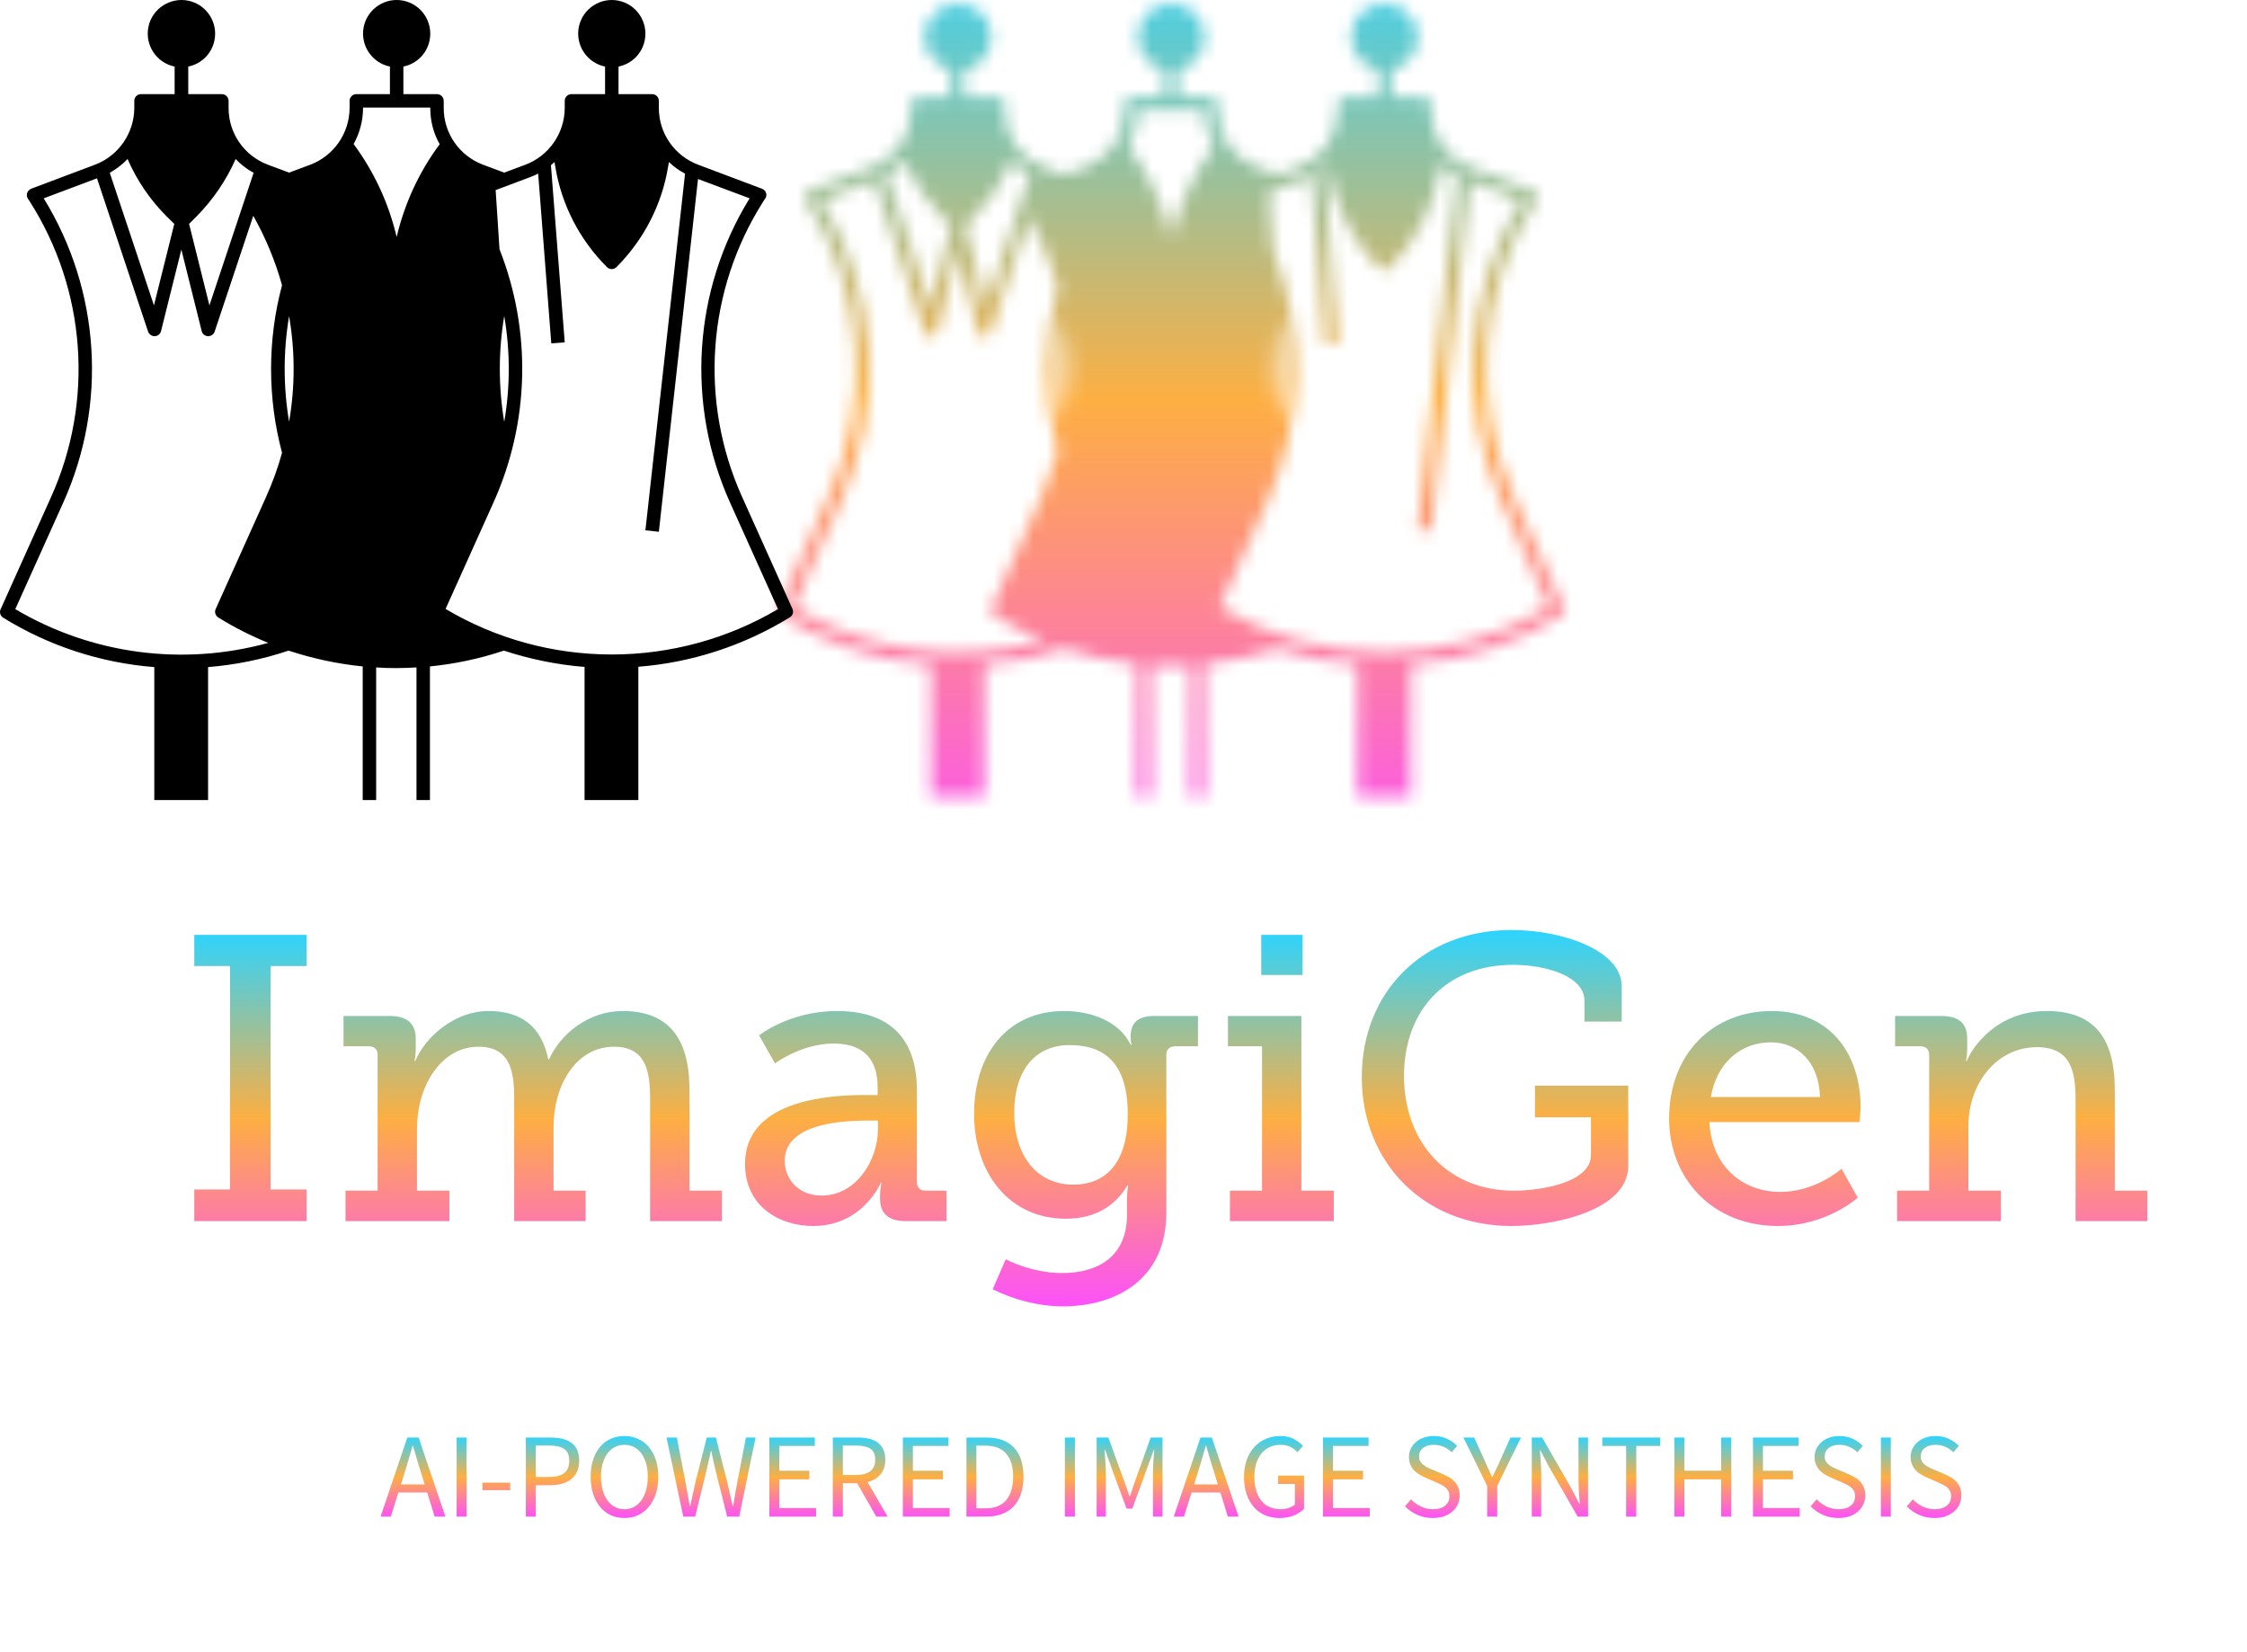
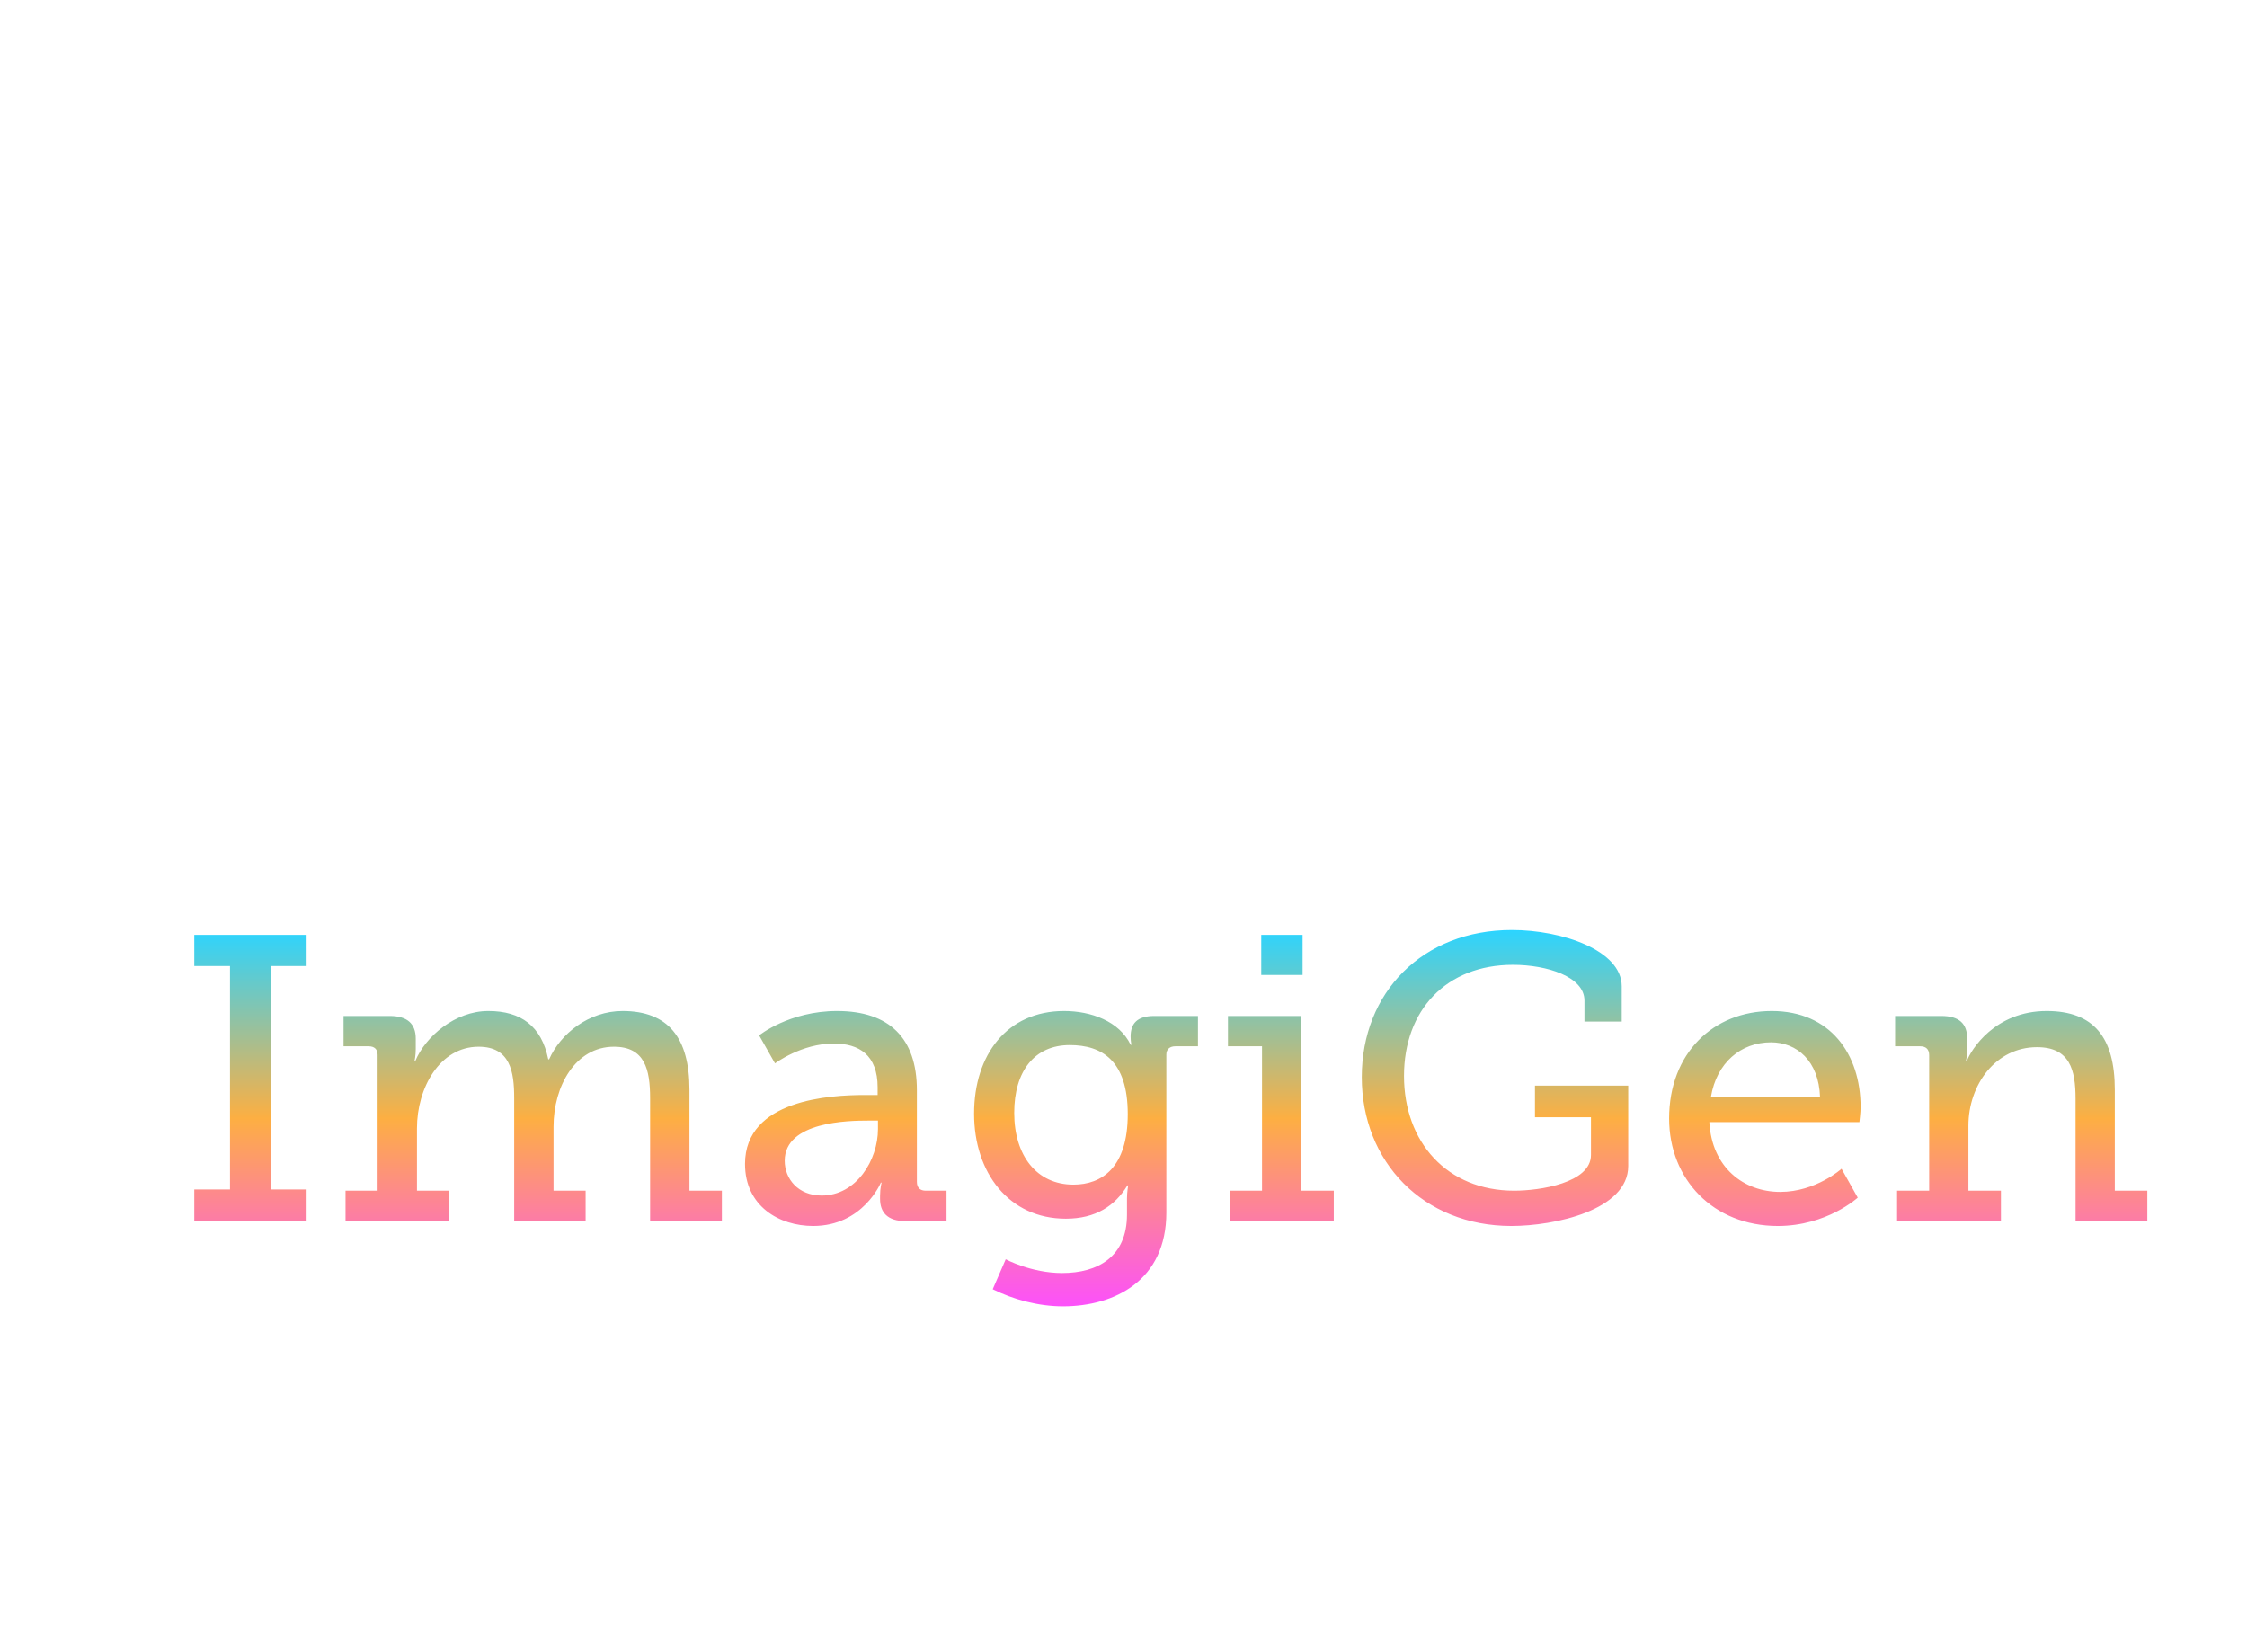
<svg xmlns="http://www.w3.org/2000/svg" data-v-0dd9719b="" version="1.0" width="100%" height="100%" viewBox="0 0 170 125" preserveAspectRatio="xMidYMid meet" color-interpolation-filters="sRGB" style="margin: auto;">
  <g data-v-0dd9719b="" fill="#fc51fa" class="icon-text-wrapper icon-svg-group iconsvg" transform="translate(0,0)"> # used to position image and modify above  viewBox to change scaling.
        <g class="iconsvg-imagesvg" transform="matrix(0.991,0,0,0.991,58.865,0.283)" mask="url(#f9075047-e783-4c7d-969c-e367526445ba)" opacity="1">
      <g>
-         <rect fill="#fc51fa" fill-opacity="0" stroke-width="2" x="0" y="0" width="60" height="60.528" class="image-rect" />
        <svg filter="url(#colors9302859872)" x="0" y="0" width="60" height="60.528" filtersec="colorsf9454288073" class="image-svg-svg primary" style="overflow: visible;">
          <svg version="1.1" x="0px" y="0px" viewBox="20.152 19.996 471.847 476.004" xml:space="preserve">
            <g d-rs="4" transform="matrix(-1,0,0,1,512.152,0)">
-               <path d="M491.6,382.4l-29.9-66.5c-25.8-57.1-21-123.4,12.7-176.2l1-1.5c1.2-1.9,0.6-4.3-1.2-5.5c-0.2-0.1-0.5-0.3-0.7-0.4l-38-14.3  c-14-5.3-23.3-18.7-23.4-33.7V80c0-2.2-1.8-4-4-4h-20V59.6c10.8-2.2,17.8-12.8,15.6-23.6S390.8,18.2,380,20.4S362.2,33.2,364.4,44  c1.6,7.9,7.7,14,15.6,15.6V76h-20c-2.2,0-4,1.8-4,4v4.3c0,15-9.3,28.4-23.4,33.7l-12.6,4.7l-12.6-4.7c-14-5.3-23.3-18.7-23.4-33.7  V80c0-2.2-1.8-4-4-4h-20V59.6c10.8-2.2,17.8-12.8,15.6-23.6S262.8,18.2,252,20.4c-10.8,2.2-17.8,12.8-15.6,23.6  c1.6,7.9,7.7,14,15.6,15.6V76h-20c-2.2,0-4,1.8-4,4v4.3c0,15-9.3,28.4-23.4,33.7l-12.6,4.7l-12.6-4.7c-14-5.3-23.3-18.7-23.4-33.7  V80c0-2.2-1.8-4-4-4h-20V59.6c10.8-2.2,17.8-12.8,15.6-23.6S134.8,18.2,124,20.4S106.2,33.2,108.4,44c1.6,7.9,7.7,14,15.6,15.6V76  h-20c-2.2,0-4,1.8-4,4v4.3c0,15-9.3,28.4-23.4,33.7l-38,14.3c-2.1,0.8-3.1,3.1-2.3,5.1c0.1,0.3,0.2,0.5,0.4,0.7l1,1.5  c33.7,52.8,38.5,119.1,12.7,176.2l-29.9,66.5c-0.8,1.8-0.2,4,1.6,5c27.3,16.8,58.2,26.9,90.1,29.4V496h32v-79.2  c16.3-1.3,32.5-4.6,48-9.7c14.3,4.8,29,7.9,44,9.4V496h8v-78.9c4,0.2,8.1,0.4,12.1,0.4c4,0,7.9-0.1,11.9-0.4V496h8v-79.5  c15-1.5,29.8-4.7,44.1-9.4c15.5,5.2,31.6,8.5,47.9,9.8V496h32v-79.1c31.9-2.5,62.8-12.6,90.1-29.5  C491.8,386.4,492.5,384.2,491.6,382.4z M128,409.4c-34.8,0-68.9-9.3-98.9-27l28.5-63.3C84,260.6,79.7,192.7,46,138l30.7-11.5  L100,336.4l8-0.9L84.4,123.3c3.5-1.8,6.7-4.1,9.6-6.9l0.5,2.8c3.7,22.6,14.5,43.5,30.7,59.7c1.6,1.6,4.1,1.6,5.7,0  c16.2-16.2,27-37,30.7-59.7l0.5-2.8c0.7,0.6,1.4,1.3,2.1,1.9L156,223.7l8,0.6l7.8-101c1.6,0.8,3.2,1.5,4.8,2.1l20.5,7.7l-2.3,35.2  c-19.2,48.7-17.9,103,3.6,150.7l28.5,63.3C196.9,400.1,162.8,409.4,128,409.4z M192,271c-3.6-20.8-3.6-42.1,0-63  C195.5,228.9,195.5,250.1,192,271L192,271z M256,161c-4.7-20-13.4-38.8-25.6-55.2c3.7-6.5,5.6-13.9,5.6-21.4V84h40v0.3  c0,7.5,2,14.9,5.6,21.4C269.4,122.2,260.7,141,256,161z M392.9,148.7c9.8-9.8,17.7-21.4,23.2-34.1c3.1,3.3,6.7,6,10.6,8.2  l-26.3,78.9l-12.1-48.5L392.9,148.7z M351.8,114.6c5.6,12.7,13.5,24.3,23.2,34.1l4.5,4.5l-12.1,48.5l-26.3-78.9  C345.1,120.7,348.7,117.9,351.8,114.6z M320,270.9c-3.6-20.8-3.6-42,0-62.8C323.5,228.9,323.5,250.1,320,270.9L320,270.9z   M332.4,402.5c10.3-4.2,20.2-9.2,29.7-15.1c1.7-1.1,2.4-3.2,1.6-5l-29.9-66.5c-3.9-8.6-7.1-17.4-9.6-26.5c8.7-32.7,8.7-67.1,0-99.7  c4-14.4,9.8-28.3,17.1-41.3l23,68.9c0.5,1.6,2.1,2.7,3.8,2.7c0.1,0,0.1,0,0.2,0c1.8-0.1,3.3-1.3,3.7-3l12.1-48.5l12.1,48.5  c0.4,1.7,2,3,3.7,3c0.1,0,0.1,0,0.2,0c1.7,0,3.2-1.1,3.8-2.7l30.4-91.2L466,138c-33.7,54.7-38,122.6-11.6,181.1l28.5,63.3  C437.6,409.3,383.2,416.5,332.4,402.5L332.4,402.5z">
-                             </path>
-             </g>
+               </g>
          </svg>
        </svg>
        <defs>
          <filter id="colors9302859872">
            <feColorMatrix type="matrix" values="0 0 0 0 0.984  0 0 0 0 0.316  0 0 0 0 0.977  0 0 0 1 0" class="icon-fecolormatrix" />
          </filter>
          <filter id="colorsf9454288073">
            <feColorMatrix type="matrix" values="0 0 0 0 0.996  0 0 0 0 0.996  0 0 0 0 0.996  0 0 0 1 0" class="icon-fecolormatrix" />
          </filter>
          <filter id="colorsb2217811517">
            <feColorMatrix type="matrix" values="0 0 0 0 0  0 0 0 0 0  0 0 0 0 0  0 0 0 1 0" class="icon-fecolormatrix" />
          </filter>
        </defs>
      </g>
-       <rect v-gra="id" width="72" height="72.528" transform="translate(-6, -6)" style="pointer-events:none;" fill="url(#3y7R7I1sAEg9Lv25_dS7N)" />
    </g>
    <g transform="translate(0,67.528)">
      <g data-gra="path-name" fill-rule="" class="tp-name iconsvg-namesvg" transform="matrix(0.834,0,0,0.834,14.699,2.832)" fill="url(#58ee11b6-0423-4a60-a1a1-9db2ce1fa4c4)" opacity="1">
        <g transform="scale(1)">
          <g>
            <path d="M1.95 0L12.14 0 12.14-2.87 8.87-2.87 8.87-23.14 12.14-23.14 12.14-25.97 1.95-25.97 1.95-23.14 5.19-23.14 5.19-2.87 1.95-2.87ZM15.67 0L25.09 0 25.09-2.76 22.15-2.76 22.15-8.42C22.15-12.07 24.21-15.82 27.74-15.82 30.61-15.82 30.97-13.57 30.97-11.15L30.97 0 37.45 0 37.45-2.76 34.54-2.76 34.54-8.57C34.54-12.25 36.53-15.82 40.02-15.82 42.82-15.82 43.3-13.76 43.3-11.15L43.3 0 49.81 0 49.81-2.76 46.87-2.76 46.87-11.92C46.87-16.66 44.92-19.06 40.8-19.06 37.74-19.06 35.17-17 34.14-14.68L34.06-14.68C33.44-17.69 31.6-19.06 28.62-19.06 25.6-19.06 22.92-16.74 22-14.53L21.93-14.53C21.93-14.53 22.04-15.01 22.04-15.6L22.04-16.55C22.04-17.92 21.26-18.61 19.68-18.61L15.49-18.61 15.49-15.86 17.77-15.86C18.28-15.86 18.58-15.6 18.58-15.08L18.58-2.76 15.67-2.76ZM51.91-5.19C51.91-1.36 55 0.44 58.09 0.44 62.61 0.44 64.23-3.49 64.23-3.49L64.3-3.49C64.3-3.49 64.16-3.02 64.16-2.28L64.16-2.02C64.16-0.81 64.82 0 66.47 0L70.19 0 70.19-2.76 68.31-2.76C67.8-2.76 67.5-3.02 67.5-3.57L67.5-11.88C67.5-16.59 65-19.06 60.26-19.06 55.92-19.06 53.19-16.85 53.19-16.85L54.63-14.31C54.63-14.31 57.02-16.11 59.96-16.11 62.24-16.11 63.94-15.08 63.94-12.14L63.94-11.44 62.76-11.44C59.67-11.44 51.91-11.04 51.91-5.19ZM55.51-5.48C55.51-9.05 61.36-9.12 63.05-9.12L63.97-9.12 63.97-8.35C63.97-5.55 62.02-2.32 58.86-2.32 56.73-2.32 55.51-3.83 55.51-5.48ZM75.56 3.46L74.38 6.18C76.22 7.1 78.5 7.73 80.75 7.73 85.46 7.73 90.13 5.37 90.13-0.77L90.13-15.12C90.13-15.6 90.46-15.86 90.94-15.86L93-15.86 93-18.61 89.03-18.61C87.48-18.61 86.89-17.92 86.89-16.74 86.89-16.26 86.97-16 86.97-16L86.89-16C85.86-18.14 83.29-19.06 80.86-19.06 75.67-19.06 72.69-15.08 72.69-9.75 72.69-4.38 75.86-0.22 81.01-0.22 83.73-0.22 85.49-1.4 86.6-3.24L86.67-3.24C86.67-3.24 86.56-2.65 86.56-2.06L86.56-0.59C86.56 3.24 83.91 4.71 80.67 4.71 77.88 4.71 75.56 3.46 75.56 3.46ZM81.7-3.31C78.36-3.31 76.33-5.96 76.33-9.82 76.33-13.61 78.17-15.97 81.37-15.97 84.28-15.97 86.63-14.57 86.63-9.71 86.63-4.86 84.28-3.31 81.7-3.31ZM98.74-22.33L102.49-22.33 102.49-25.97 98.74-25.97ZM95.9 0L105.32 0 105.32-2.76 102.38-2.76 102.38-18.61 95.72-18.61 95.72-15.86 98.81-15.86 98.81-2.76 95.9-2.76ZM107.86-13.06C107.86-5.37 113.45 0.44 121.43 0.44 125.33 0.44 132.03-0.99 132.03-5L132.03-12.29 123.57-12.29 123.57-9.42 128.65-9.42 128.65-6C128.65-3.46 124.01-2.76 121.69-2.76 115.59-2.76 111.69-7.17 111.69-13.17 111.69-19.13 115.51-23.25 121.58-23.25 124.64-23.25 128.06-22.18 128.06-20.01L128.06-18.1 131.44-18.1 131.44-21.3C131.44-24.57 126.03-26.41 121.47-26.41 113.38-26.41 107.86-20.75 107.86-13.06ZM135.74-9.31C135.74-3.79 139.75 0.44 145.6 0.44 150.06 0.44 152.85-2.13 152.85-2.13L151.38-4.75C151.38-4.75 149.06-2.65 145.82-2.65 142.51-2.65 139.61-4.86 139.39-8.98L153-8.98C153-8.98 153.11-9.86 153.11-10.34 153.11-15.16 150.35-19.06 145.05-19.06 139.75-19.06 135.74-15.23 135.74-9.31ZM139.53-11.26C140.05-14.38 142.26-16.22 144.98-16.22 147.33-16.22 149.32-14.53 149.43-11.26ZM156.42 0L165.84 0 165.84-2.76 162.89-2.76 162.89-8.65C162.89-12.36 165.36-15.78 169.11-15.78 172.09-15.78 172.61-13.72 172.61-11.11L172.61 0 179.12 0 179.12-2.76 176.17-2.76 176.17-11.92C176.17-16.66 174.26-19.06 169.99-19.06 165.29-19.06 163.11-15.52 162.75-14.53L162.67-14.53C162.67-14.53 162.78-15.01 162.78-15.6L162.78-16.55C162.78-17.92 162.05-18.61 160.43-18.61L156.24-18.61 156.24-15.86 158.52-15.86C159.03-15.86 159.33-15.6 159.33-15.05L159.33-2.76 156.42-2.76Z" transform="translate(-1.95, 26.41)" />
          </g>
        </g>
      </g>
      <g data-gra="path-slogan" fill-rule="" class="tp-slogan iconsvg-slogansvg" fill="url(#f2e33ef6-dedf-4a92-83ca-ae55aff5fd42)" transform="matrix(0.76,0,0,0.76,28.791,41.118)" opacity="1">
        <g transform="scale(1, 1)">
          <g transform="scale(1)">
-             <path d="M4.43-3.20L2.06-3.20L2.44-4.40C2.58-4.84 2.72-5.28 2.84-5.72C2.97-6.15 3.10-6.60 3.22-7.06L3.26-7.06C3.39-6.60 3.52-6.15 3.65-5.72C3.78-5.28 3.91-4.84 4.06-4.40ZM4.68-2.40L5.42 0L6.49 0L3.83-7.87L2.70-7.87L0.04 0L1.06 0L1.81-2.40ZM7.61-7.87L7.61 0L8.60 0L8.60-7.87ZM10.18-3.38L10.18-2.63L12.94-2.63L12.94-3.38ZM14.50-7.87L14.50 0L15.49 0L15.49-3.12L16.91-3.12C17.34-3.12 17.73-3.17 18.09-3.27C18.45-3.37 18.75-3.52 19.01-3.72C19.26-3.92 19.46-4.17 19.60-4.48C19.74-4.78 19.81-5.14 19.81-5.56C19.81-5.99 19.74-6.35 19.60-6.65C19.46-6.94 19.27-7.18 19.01-7.36C18.76-7.54 18.46-7.67 18.10-7.75C17.74-7.83 17.34-7.87 16.91-7.87ZM16.79-3.94L15.49-3.94L15.49-7.07L16.79-7.07C17.47-7.07 17.98-6.96 18.31-6.74C18.65-6.52 18.82-6.12 18.82-5.56C18.82-5.00 18.65-4.59 18.32-4.33C17.99-4.07 17.48-3.94 16.79-3.94ZM24.31 0.14C24.81 0.14 25.26 0.05 25.67-0.14C26.09-0.34 26.44-0.61 26.74-0.97C27.04-1.32 27.27-1.75 27.44-2.26C27.60-2.77 27.68-3.34 27.68-3.97C27.68-4.60 27.60-5.16 27.44-5.66C27.27-6.16 27.04-6.58 26.74-6.93C26.44-7.28 26.09-7.55 25.67-7.73C25.26-7.92 24.81-8.02 24.31-8.02C23.82-8.02 23.36-7.92 22.95-7.74C22.54-7.56 22.18-7.29 21.89-6.94C21.59-6.59 21.36-6.17 21.20-5.67C21.03-5.17 20.95-4.60 20.95-3.97C20.95-3.34 21.03-2.77 21.20-2.26C21.36-1.75 21.59-1.32 21.89-0.97C22.18-0.61 22.54-0.34 22.95-0.14C23.36 0.05 23.82 0.14 24.31 0.14ZM24.31-0.73C23.96-0.73 23.64-0.81 23.36-0.96C23.07-1.11 22.83-1.33 22.63-1.61C22.42-1.90 22.26-2.24 22.15-2.63C22.04-3.03 21.98-3.48 21.98-3.97C21.98-4.46 22.04-4.90 22.15-5.29C22.26-5.68 22.42-6.02 22.63-6.29C22.83-6.56 23.07-6.77 23.36-6.92C23.64-7.07 23.96-7.14 24.31-7.14C24.66-7.14 24.98-7.07 25.27-6.92C25.55-6.77 25.79-6.56 26.00-6.29C26.20-6.02 26.36-5.68 26.47-5.29C26.58-4.90 26.64-4.46 26.64-3.97C26.64-3.48 26.58-3.03 26.47-2.63C26.36-2.24 26.20-1.90 26.00-1.61C25.79-1.33 25.55-1.11 25.27-0.96C24.98-0.81 24.66-0.73 24.31-0.73ZM28.50-7.87L30.17 0L31.36 0L32.52-4.74C32.58-5.04 32.65-5.34 32.72-5.63C32.79-5.93 32.85-6.22 32.92-6.53L32.96-6.53C33.03-6.22 33.09-5.93 33.15-5.63C33.21-5.34 33.28-5.04 33.35-4.74L34.54 0L35.74 0L37.37-7.87L36.41-7.87L35.58-3.59C35.50-3.16 35.42-2.74 35.35-2.32C35.28-1.90 35.21-1.48 35.14-1.04L35.09-1.04C34.99-1.48 34.90-1.90 34.80-2.33C34.70-2.75 34.61-3.17 34.51-3.59L33.42-7.87L32.51-7.87L31.42-3.59C31.33-3.16 31.24-2.74 31.14-2.32C31.04-1.90 30.95-1.48 30.86-1.04L30.82-1.04C30.74-1.48 30.67-1.90 30.59-2.32C30.51-2.73 30.43-3.16 30.36-3.59L29.53-7.87ZM38.74-7.87L38.74 0L43.39 0L43.39-0.85L39.73-0.85L39.73-3.71L42.72-3.71L42.72-4.56L39.73-4.56L39.73-7.03L43.27-7.03L43.27-7.87ZM46.06-4.14L46.06-7.07L47.38-7.07C47.99-7.07 48.46-6.96 48.79-6.76C49.12-6.55 49.28-6.18 49.28-5.66C49.28-5.15 49.12-4.77 48.79-4.52C48.46-4.27 47.99-4.14 47.38-4.14ZM49.38 0L50.51 0L48.52-3.43C49.05-3.57 49.48-3.82 49.80-4.19C50.12-4.56 50.28-5.05 50.28-5.66C50.28-6.07 50.21-6.42 50.08-6.70C49.94-6.98 49.75-7.20 49.51-7.38C49.26-7.56 48.97-7.68 48.63-7.76C48.29-7.83 47.92-7.87 47.52-7.87L45.06-7.87L45.06 0L46.06 0L46.06-3.32L47.48-3.32ZM52.03-7.87L52.03 0L56.69 0L56.69-0.85L53.03-0.85L53.03-3.71L56.02-3.71L56.02-4.56L53.03-4.56L53.03-7.03L56.57-7.03L56.57-7.87ZM58.36-7.87L58.36 0L60.37 0C60.96 0 61.49-0.09 61.94-0.27C62.40-0.45 62.78-0.71 63.10-1.05C63.41-1.39 63.64-1.81 63.80-2.30C63.96-2.79 64.04-3.35 64.04-3.97C64.04-5.23 63.73-6.19 63.10-6.86C62.46-7.54 61.54-7.87 60.32-7.87ZM60.25-0.82L59.35-0.82L59.35-7.06L60.25-7.06C61.17-7.06 61.86-6.79 62.32-6.26C62.78-5.74 63.01-4.97 63.01-3.97C63.01-2.97 62.78-2.20 62.32-1.64C61.86-1.09 61.17-0.82 60.25-0.82ZM68.16-7.87L68.16 0L69.16 0L69.16-7.87ZM71.32-7.87L71.32 0L72.24 0L72.24-4.33C72.24-4.68 72.22-5.07 72.19-5.50C72.16-5.92 72.13-6.31 72.11-6.66L72.16-6.66L72.78-4.91L74.30-0.79L74.87-0.79L76.38-4.91L77.02-6.66L77.06-6.66C77.03-6.31 77.00-5.92 76.97-5.50C76.95-5.07 76.93-4.68 76.93-4.33L76.93 0L77.88 0L77.88-7.87L76.70-7.87L75.19-3.65L74.64-2.04L74.59-2.04L74.02-3.65L72.49-7.87ZM83.39-3.20L81.02-3.20L81.40-4.40C81.54-4.84 81.68-5.28 81.80-5.72C81.93-6.15 82.06-6.60 82.18-7.06L82.22-7.06C82.35-6.60 82.48-6.15 82.61-5.72C82.74-5.28 82.87-4.84 83.02-4.40ZM83.64-2.40L84.38 0L85.45 0L82.79-7.87L81.66-7.87L79.00 0L80.02 0L80.77-2.40ZM85.99-3.94C85.99-3.30 86.08-2.72 86.26-2.21C86.43-1.71 86.68-1.28 86.99-0.93C87.30-0.58 87.67-0.32 88.10-0.13C88.54 0.05 89.01 0.14 89.53 0.14C90.06 0.14 90.53 0.06 90.95-0.11C91.37-0.29 91.71-0.50 91.97-0.77L91.97-4.08L89.39-4.08L89.39-3.25L91.06-3.25L91.06-1.20C90.90-1.06 90.69-0.94 90.44-0.86C90.19-0.77 89.92-0.73 89.64-0.73C89.22-0.73 88.84-0.81 88.52-0.96C88.19-1.11 87.92-1.33 87.70-1.61C87.48-1.89 87.31-2.23 87.20-2.62C87.08-3.02 87.02-3.46 87.02-3.96C87.02-4.45 87.09-4.89 87.21-5.28C87.33-5.67 87.51-6.01 87.73-6.28C87.96-6.56 88.23-6.77 88.55-6.92C88.87-7.07 89.23-7.14 89.63-7.14C90.03-7.14 90.36-7.07 90.62-6.93C90.88-6.79 91.11-6.62 91.31-6.41L91.87-7.04C91.64-7.28 91.34-7.51 90.98-7.71C90.61-7.91 90.16-8.02 89.62-8.02C89.09-8.02 88.60-7.92 88.16-7.73C87.72-7.55 87.34-7.28 87.02-6.92C86.69-6.57 86.44-6.14 86.26-5.64C86.08-5.14 85.99-4.57 85.99-3.94ZM93.85-7.87L93.85 0L98.51 0L98.51-0.85L94.85-0.85L94.85-3.71L97.84-3.71L97.84-4.56L94.85-4.56L94.85-7.03L98.39-7.03L98.39-7.87ZM102.62-1.72L102.02-1.02C102.37-0.66 102.78-0.38 103.25-0.17C103.72 0.04 104.23 0.14 104.78 0.14C105.20 0.14 105.57 0.09 105.90-0.03C106.23-0.15 106.51-0.31 106.74-0.51C106.97-0.71 107.15-0.95 107.27-1.22C107.40-1.50 107.46-1.79 107.46-2.10C107.46-2.39 107.42-2.64 107.33-2.86C107.25-3.08 107.14-3.27 106.99-3.44C106.85-3.60 106.68-3.75 106.48-3.87C106.28-3.99 106.06-4.10 105.84-4.20L104.72-4.68C104.56-4.74 104.41-4.81 104.26-4.89C104.10-4.97 103.96-5.05 103.84-5.15C103.71-5.25 103.61-5.37 103.53-5.50C103.45-5.63 103.42-5.80 103.42-5.99C103.42-6.35 103.55-6.63 103.82-6.83C104.09-7.04 104.44-7.14 104.88-7.14C105.25-7.14 105.58-7.07 105.87-6.94C106.16-6.81 106.43-6.63 106.67-6.40L107.21-7.04C106.93-7.33 106.59-7.57 106.19-7.75C105.79-7.93 105.35-8.02 104.88-8.02C104.52-8.02 104.19-7.96 103.89-7.86C103.59-7.76 103.33-7.61 103.11-7.42C102.89-7.23 102.72-7.01 102.59-6.76C102.47-6.50 102.41-6.22 102.41-5.93C102.41-5.64 102.46-5.39 102.55-5.17C102.65-4.95 102.77-4.76 102.92-4.60C103.08-4.44 103.25-4.30 103.44-4.19C103.63-4.08 103.82-3.98 104.00-3.90L105.13-3.41C105.32-3.32 105.49-3.24 105.65-3.16C105.81-3.08 105.95-2.99 106.06-2.89C106.18-2.79 106.27-2.67 106.34-2.53C106.41-2.39 106.44-2.22 106.44-2.02C106.44-1.63 106.30-1.32 106.01-1.09C105.72-0.85 105.32-0.73 104.80-0.73C104.39-0.73 103.99-0.82 103.61-1.00C103.23-1.18 102.90-1.42 102.62-1.72ZM110.20-3.05L110.20 0L111.20 0L111.20-3.05L113.57-7.87L112.52-7.87L111.52-5.65C111.40-5.36 111.27-5.08 111.13-4.80C111.00-4.52 110.86-4.23 110.72-3.94L110.68-3.94C110.54-4.23 110.41-4.52 110.29-4.80C110.17-5.08 110.05-5.36 109.92-5.65L108.90-7.87L107.83-7.87ZM114.64-7.87L114.64 0L115.58 0L115.58-4.12C115.58-4.53 115.57-4.95 115.54-5.36C115.51-5.77 115.48-6.18 115.45-6.58L115.50-6.58L116.35-4.96L119.21 0L120.24 0L120.24-7.87L119.29-7.87L119.29-3.80C119.29-3.39 119.31-2.97 119.33-2.54C119.36-2.11 119.39-1.70 119.41-1.30L119.36-1.30L118.51-2.93L115.67-7.87ZM124.03-7.03L124.03 0L125.04 0L125.04-7.03L127.42-7.03L127.42-7.87L121.66-7.87L121.66-7.03ZM128.83-7.87L128.83 0L129.83 0L129.83-3.71L133.49-3.71L133.49 0L134.50 0L134.50-7.87L133.49-7.87L133.49-4.57L129.83-4.57L129.83-7.87ZM136.66-7.87L136.66 0L141.31 0L141.31-0.85L137.65-0.85L137.65-3.71L140.64-3.71L140.64-4.56L137.65-4.56L137.65-7.03L141.19-7.03L141.19-7.87ZM143.00-1.72L142.40-1.02C142.75-0.66 143.16-0.38 143.63-0.17C144.10 0.04 144.61 0.14 145.16 0.14C145.58 0.14 145.95 0.09 146.28-0.03C146.61-0.15 146.89-0.31 147.12-0.51C147.35-0.71 147.53-0.95 147.65-1.22C147.78-1.50 147.84-1.79 147.84-2.10C147.84-2.39 147.80-2.64 147.71-2.86C147.63-3.08 147.52-3.27 147.37-3.44C147.23-3.60 147.06-3.75 146.86-3.87C146.66-3.99 146.44-4.10 146.22-4.20L145.10-4.68C144.94-4.74 144.79-4.81 144.64-4.89C144.48-4.97 144.34-5.05 144.22-5.15C144.09-5.25 143.99-5.37 143.91-5.50C143.83-5.63 143.80-5.80 143.80-5.99C143.80-6.35 143.93-6.63 144.20-6.83C144.47-7.04 144.82-7.14 145.26-7.14C145.63-7.14 145.96-7.07 146.25-6.94C146.54-6.81 146.81-6.63 147.05-6.40L147.59-7.04C147.31-7.33 146.97-7.57 146.57-7.75C146.17-7.93 145.73-8.02 145.26-8.02C144.90-8.02 144.57-7.96 144.27-7.86C143.97-7.76 143.71-7.61 143.49-7.42C143.27-7.23 143.10-7.01 142.97-6.76C142.85-6.50 142.79-6.22 142.79-5.93C142.79-5.64 142.84-5.39 142.93-5.17C143.03-4.95 143.15-4.76 143.30-4.60C143.46-4.44 143.63-4.30 143.82-4.19C144.01-4.08 144.20-3.98 144.38-3.90L145.51-3.41C145.70-3.32 145.87-3.24 146.03-3.16C146.19-3.08 146.33-2.99 146.44-2.89C146.56-2.79 146.65-2.67 146.72-2.53C146.79-2.39 146.82-2.22 146.82-2.02C146.82-1.63 146.68-1.32 146.39-1.09C146.10-0.85 145.70-0.73 145.18-0.73C144.77-0.73 144.37-0.82 143.99-1.00C143.61-1.18 143.28-1.42 143.00-1.72ZM149.39-7.87L149.39 0L150.38 0L150.38-7.87ZM152.57-1.72L151.97-1.02C152.31-0.66 152.72-0.38 153.19-0.17C153.66 0.04 154.18 0.14 154.73 0.14C155.14 0.14 155.52 0.09 155.84-0.03C156.17-0.15 156.45-0.31 156.68-0.51C156.92-0.71 157.09-0.95 157.22-1.22C157.34-1.50 157.40-1.79 157.40-2.10C157.40-2.39 157.36-2.64 157.28-2.86C157.19-3.08 157.08-3.27 156.94-3.44C156.79-3.60 156.62-3.75 156.42-3.87C156.22-3.99 156.01-4.10 155.78-4.20L154.67-4.68C154.51-4.74 154.35-4.81 154.20-4.89C154.05-4.97 153.91-5.05 153.78-5.15C153.65-5.25 153.55-5.37 153.47-5.50C153.40-5.63 153.36-5.80 153.36-5.99C153.36-6.35 153.49-6.63 153.76-6.83C154.03-7.04 154.38-7.14 154.82-7.14C155.19-7.14 155.52-7.07 155.81-6.94C156.11-6.81 156.37-6.63 156.61-6.40L157.15-7.04C156.87-7.33 156.53-7.57 156.13-7.75C155.73-7.93 155.30-8.02 154.82-8.02C154.46-8.02 154.13-7.96 153.83-7.86C153.53-7.76 153.27-7.61 153.05-7.42C152.83-7.23 152.66-7.01 152.54-6.76C152.41-6.50 152.35-6.22 152.35-5.93C152.35-5.64 152.40-5.39 152.50-5.17C152.59-4.95 152.72-4.76 152.87-4.60C153.02-4.44 153.19-4.30 153.38-4.19C153.58-4.08 153.76-3.98 153.95-3.90L155.08-3.41C155.26-3.32 155.43-3.24 155.59-3.16C155.75-3.08 155.89-2.99 156.01-2.89C156.12-2.79 156.21-2.67 156.28-2.53C156.35-2.39 156.38-2.22 156.38-2.02C156.38-1.63 156.24-1.32 155.95-1.09C155.66-0.85 155.26-0.73 154.74-0.73C154.33-0.73 153.94-0.82 153.56-1.00C153.18-1.18 152.85-1.42 152.57-1.72Z" transform="translate(-0.036, 8.016)" />
-           </g>
+             </g>
        </g>
      </g>
    </g>
  </g>
  <defs v-gra="od">
    <linearGradient x1="0" y1="1" x2="0" y2="0" id="f2e33ef6-dedf-4a92-83ca-ae55aff5fd42">
      <stop offset="0%" stop-color="#fc51fa" />
      <stop offset="50%" stop-color="#fdaf42" />
      <stop offset="100%" stop-color="#2cd4ff" />
    </linearGradient>
    <filter id="42443b3f1de60f6b6fd3b6a9844b4764" filterUnits="objectBoundingBox">
      <feColorMatrix type="matrix" values="0 0 0 0 0.996  0 0 0 0 0.996  0 0 0 0 0.996  0 0 0 1 0">
            </feColorMatrix>
    </filter>
    <linearGradient x1="0" y1="1" x2="0" y2="0" id="58ee11b6-0423-4a60-a1a1-9db2ce1fa4c4">
      <stop offset="0%" stop-color="#fc51fa" />
      <stop offset="50%" stop-color="#fdaf42" />
      <stop offset="100%" stop-color="#2cd4ff" />
    </linearGradient>
    <filter id="42443b3f1de60f6b6fd3b6a9844b4764" filterUnits="objectBoundingBox">
      <feColorMatrix type="matrix" values="0 0 0 0 0.996  0 0 0 0 0.996  0 0 0 0 0.996  0 0 0 1 0">
            </feColorMatrix>
    </filter>
  </defs>
  <defs v-gra="id">
    <filter id="b9c59021-e3ac-431c-ae81-0767130de377" filterUnits="userSpaceOnUse">
      <feColorMatrix type="matrix" values="0 0 0 0 0.996  0 0 0 0 0.996  0 0 0 0 0.996  0 0 0 1 0">
            </feColorMatrix>
    </filter>
    <linearGradient x1="0" y1="1" x2="0" y2="0" id="3y7R7I1sAEg9Lv25_dS7N">
      <stop offset="0%" stop-color="#fc51fa" />
      <stop offset="50%" stop-color="#fdaf42" />
      <stop offset="100%" stop-color="#2cd4ff" />
    </linearGradient>
    <filter id="42443b3f1de60f6b6fd3b6a9844b4764" filterUnits="objectBoundingBox">
      <feColorMatrix type="matrix" values="0 0 0 0 0.996  0 0 0 0 0.996  0 0 0 0 0.996  0 0 0 1 0">
            </feColorMatrix>
    </filter>
  </defs>
  <mask v-gra="im" id="f9075047-e783-4c7d-969c-e367526445ba">
    <g class="iconsvg-imagesvg" filter="url(#b9c59021-e3ac-431c-ae81-0767130de377)">
      <g>
        <rect fill="#fc51fa" fill-opacity="0" stroke-width="2" x="0" y="0" width="60" height="60.528" class="image-rect" />
        <svg x="0" y="0" width="60" height="60.528" filtersec="colorsf9454288073" class="image-svg-svg primary" style="overflow: visible;">
          <svg version="1.1" x="0px" y="0px" viewBox="20.152 19.996 471.847 476.004" xml:space="preserve">
            <g d-rs="4" transform="matrix(-1,0,0,1,512.152,0)">
-               <path d="M491.6,382.4l-29.9-66.5c-25.8-57.1-21-123.4,12.7-176.2l1-1.5c1.2-1.9,0.6-4.3-1.2-5.5c-0.2-0.1-0.5-0.3-0.7-0.4l-38-14.3  c-14-5.3-23.3-18.7-23.4-33.7V80c0-2.2-1.8-4-4-4h-20V59.6c10.8-2.2,17.8-12.8,15.6-23.6S390.8,18.2,380,20.4S362.2,33.2,364.4,44  c1.6,7.9,7.7,14,15.6,15.6V76h-20c-2.2,0-4,1.8-4,4v4.3c0,15-9.3,28.4-23.4,33.7l-12.6,4.7l-12.6-4.7c-14-5.3-23.3-18.7-23.4-33.7  V80c0-2.2-1.8-4-4-4h-20V59.6c10.8-2.2,17.8-12.8,15.6-23.6S262.8,18.2,252,20.4c-10.8,2.2-17.8,12.8-15.6,23.6  c1.6,7.9,7.7,14,15.6,15.6V76h-20c-2.2,0-4,1.8-4,4v4.3c0,15-9.3,28.4-23.4,33.7l-12.6,4.7l-12.6-4.7c-14-5.3-23.3-18.7-23.4-33.7  V80c0-2.2-1.8-4-4-4h-20V59.6c10.8-2.2,17.8-12.8,15.6-23.6S134.8,18.2,124,20.4S106.2,33.2,108.4,44c1.6,7.9,7.7,14,15.6,15.6V76  h-20c-2.2,0-4,1.8-4,4v4.3c0,15-9.3,28.4-23.4,33.7l-38,14.3c-2.1,0.8-3.1,3.1-2.3,5.1c0.1,0.3,0.2,0.5,0.4,0.7l1,1.5  c33.7,52.8,38.5,119.1,12.7,176.2l-29.9,66.5c-0.8,1.8-0.2,4,1.6,5c27.3,16.8,58.2,26.9,90.1,29.4V496h32v-79.2  c16.3-1.3,32.5-4.6,48-9.7c14.3,4.8,29,7.9,44,9.4V496h8v-78.9c4,0.2,8.1,0.4,12.1,0.4c4,0,7.9-0.1,11.9-0.4V496h8v-79.5  c15-1.5,29.8-4.7,44.1-9.4c15.5,5.2,31.6,8.5,47.9,9.8V496h32v-79.1c31.9-2.5,62.8-12.6,90.1-29.5  C491.8,386.4,492.5,384.2,491.6,382.4z M128,409.4c-34.8,0-68.9-9.3-98.9-27l28.5-63.3C84,260.6,79.7,192.7,46,138l30.7-11.5  L100,336.4l8-0.9L84.4,123.3c3.5-1.8,6.7-4.1,9.6-6.9l0.5,2.8c3.7,22.6,14.5,43.5,30.7,59.7c1.6,1.6,4.1,1.6,5.7,0  c16.2-16.2,27-37,30.7-59.7l0.5-2.8c0.7,0.6,1.4,1.3,2.1,1.9L156,223.7l8,0.6l7.8-101c1.6,0.8,3.2,1.5,4.8,2.1l20.5,7.7l-2.3,35.2  c-19.2,48.7-17.9,103,3.6,150.7l28.5,63.3C196.9,400.1,162.8,409.4,128,409.4z M192,271c-3.6-20.8-3.6-42.1,0-63  C195.5,228.9,195.5,250.1,192,271L192,271z M256,161c-4.7-20-13.4-38.8-25.6-55.2c3.7-6.5,5.6-13.9,5.6-21.4V84h40v0.3  c0,7.5,2,14.9,5.6,21.4C269.4,122.2,260.7,141,256,161z M392.9,148.7c9.8-9.8,17.7-21.4,23.2-34.1c3.1,3.3,6.7,6,10.6,8.2  l-26.3,78.9l-12.1-48.5L392.9,148.7z M351.8,114.6c5.6,12.7,13.5,24.3,23.2,34.1l4.5,4.5l-12.1,48.5l-26.3-78.9  C345.1,120.7,348.7,117.9,351.8,114.6z M320,270.9c-3.6-20.8-3.6-42,0-62.8C323.5,228.9,323.5,250.1,320,270.9L320,270.9z   M332.4,402.5c10.3-4.2,20.2-9.2,29.7-15.1c1.7-1.1,2.4-3.2,1.6-5l-29.9-66.5c-3.9-8.6-7.1-17.4-9.6-26.5c8.7-32.7,8.7-67.1,0-99.7  c4-14.4,9.8-28.3,17.1-41.3l23,68.9c0.5,1.6,2.1,2.7,3.8,2.7c0.1,0,0.1,0,0.2,0c1.8-0.1,3.3-1.3,3.7-3l12.1-48.5l12.1,48.5  c0.4,1.7,2,3,3.7,3c0.1,0,0.1,0,0.2,0c1.7,0,3.2-1.1,3.8-2.7l30.4-91.2L466,138c-33.7,54.7-38,122.6-11.6,181.1l28.5,63.3  C437.6,409.3,383.2,416.5,332.4,402.5L332.4,402.5z">
-                             </path>
-             </g>
+               </g>
          </svg>
        </svg>
        <defs>
          <filter id="colors9302859872">
            <feColorMatrix type="matrix" values="0 0 0 0 0.984  0 0 0 0 0.316  0 0 0 0 0.977  0 0 0 1 0" class="icon-fecolormatrix" />
          </filter>
          <filter id="colorsf9454288073">
            <feColorMatrix type="matrix" values="0 0 0 0 0.996  0 0 0 0 0.996  0 0 0 0 0.996  0 0 0 1 0" class="icon-fecolormatrix" />
          </filter>
          <filter id="colorsb2217811517">
            <feColorMatrix type="matrix" values="0 0 0 0 0  0 0 0 0 0  0 0 0 0 0  0 0 0 1 0" class="icon-fecolormatrix" />
          </filter>
        </defs>
      </g>
    </g>
  </mask>
</svg>